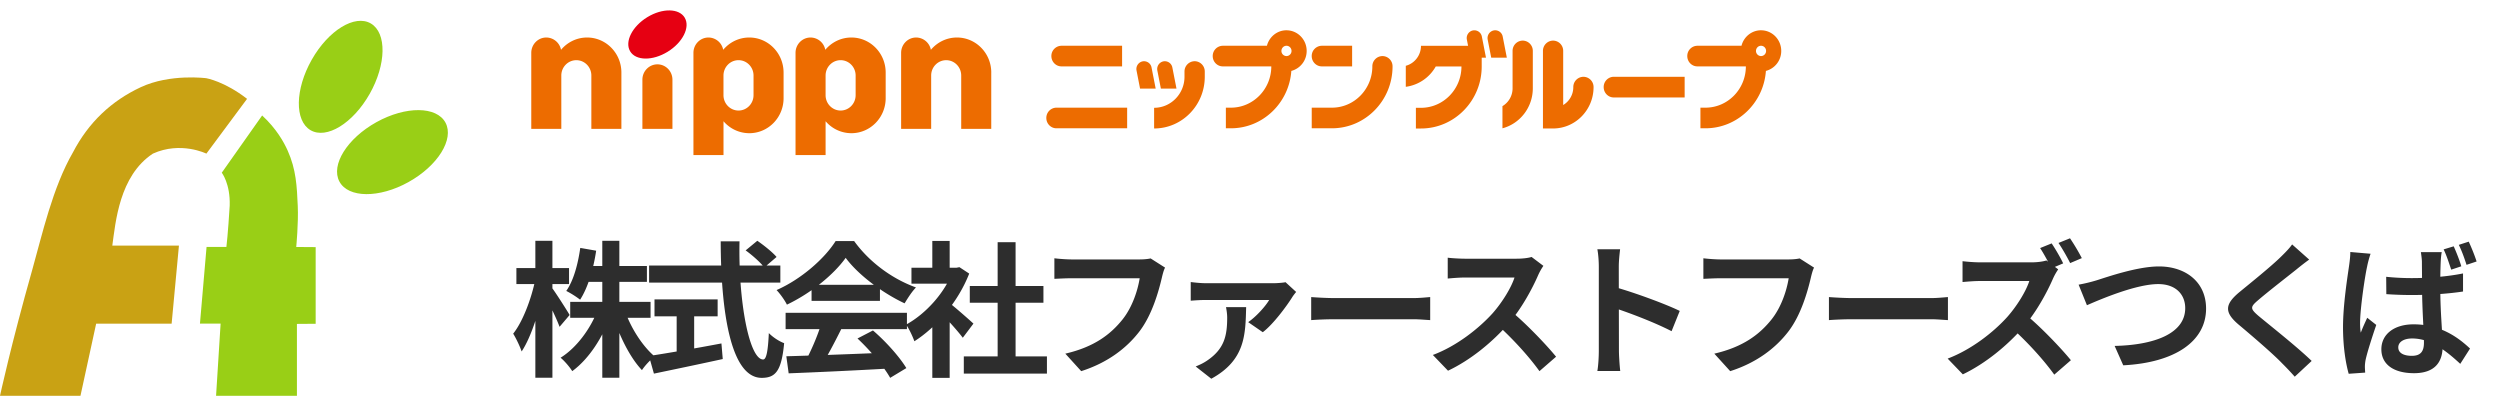
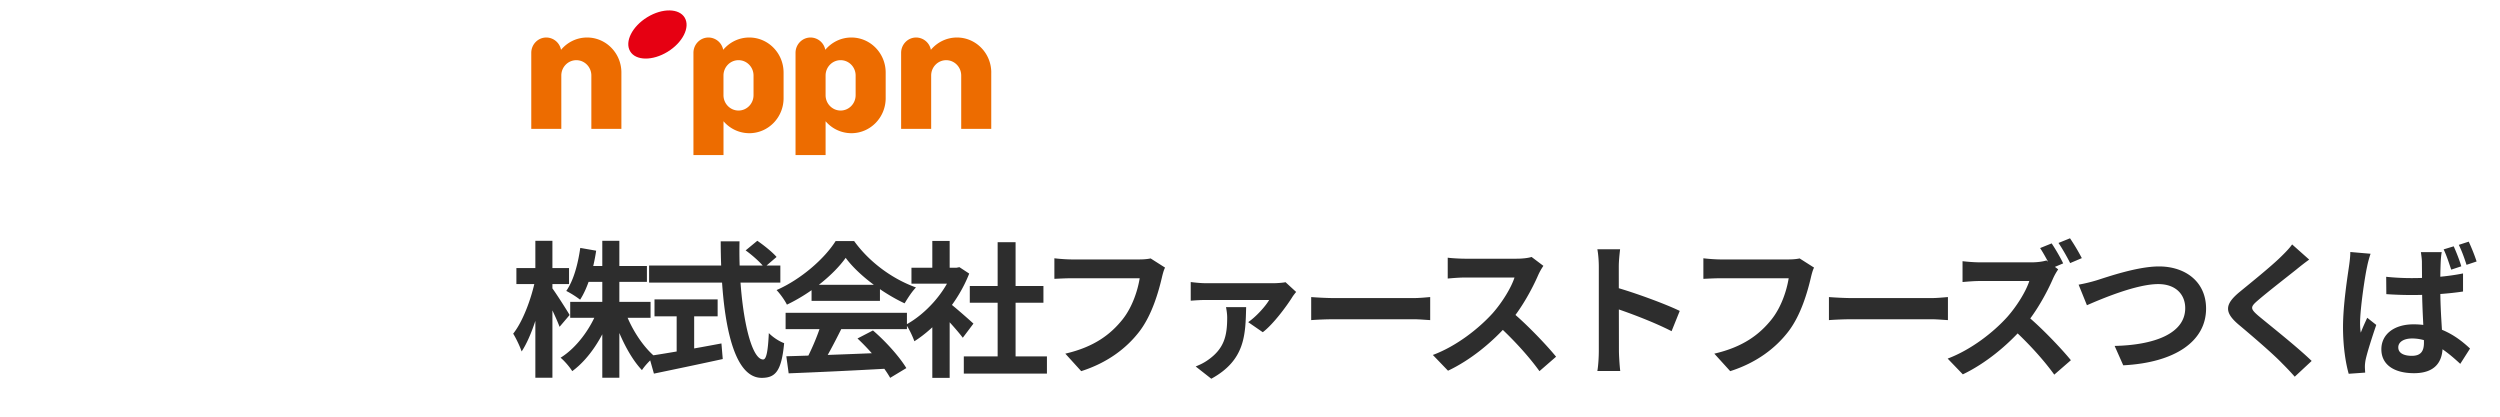
<svg xmlns="http://www.w3.org/2000/svg" width="240" height="40" fill="none">
  <g clip-path="url(#clip0_8_3885)">
    <path d="M59.654 6.964c0-1.857-1.475-3.363-3.293-3.363-1.003 0-1.9.46-2.503 1.182a1.452 1.452 0 00-1.414-1.182c-.796 0-1.442.66-1.442 1.473v7.296h2.884V7.25c0-.813.646-1.472 1.442-1.472.796 0 1.442.66 1.442 1.472v5.119h2.884V6.964zm35.508 0c0-1.857-1.474-3.363-3.293-3.363-1.003 0-1.9.46-2.505 1.182a1.452 1.452 0 00-1.414-1.182c-.796 0-1.442.66-1.442 1.473v7.296h2.884V7.25c0-.813.646-1.472 1.442-1.472.796 0 1.442.66 1.442 1.472v5.119h2.884V6.964h.002zm-19.939 0c0-1.858-1.475-3.363-3.293-3.363-1.003 0-1.9.46-2.504 1.182a1.45 1.45 0 00-1.414-1.182c-.797 0-1.442.66-1.442 1.473v9.81h2.886v-3.247a3.255 3.255 0 002.475 1.15c1.82 0 3.293-1.504 3.293-3.363v-2.46h-.001zm-2.884 2.178c-.002.811-.648 1.47-1.442 1.47-.795 0-1.44-.659-1.443-1.47V7.25c0-.813.647-1.473 1.443-1.473s1.442.66 1.442 1.473v1.892zm12.686-2.178c0-1.858-1.475-3.363-3.293-3.363-1.003 0-1.9.46-2.505 1.182a1.449 1.449 0 00-1.414-1.182c-.797 0-1.442.66-1.442 1.473v9.81h2.886v-3.247a3.255 3.255 0 002.475 1.15c1.818 0 3.293-1.504 3.293-3.363v-2.46zm-2.884 2.178c-.002.811-.648 1.47-1.442 1.47-.794 0-1.44-.659-1.442-1.47V7.25c0-.813.646-1.473 1.442-1.473.796 0 1.442.66 1.442 1.473v1.892z" fill="#ED6C00" />
    <path d="M65.736 1.704c.539.918-.199 2.38-1.647 3.268-1.449.887-3.06.865-3.598-.053-.539-.918.199-2.381 1.647-3.268 1.449-.888 3.06-.865 3.6.053" fill="#E60012" />
-     <path d="M63.112 6.177c-.796 0-1.442.66-1.442 1.473v4.72h2.884V7.65c0-.813-.646-1.473-1.442-1.473zm47.436.303a.735.735 0 00-.864-.588.75.75 0 00-.576.884l.338 1.729h1.499l-.397-2.025zm-9.131 3.856a.98.98 0 00-.97.99c0 .547.435.99.97.99h6.789v-1.98h-6.789zm13.268-4.459a.984.984 0 00-.973.994v.497c0 1.643-1.309 2.98-2.917 2.98v1.986c2.682 0 4.863-2.227 4.863-4.966V6.87a.984.984 0 00-.973-.994zm-3.241 2.628h1.499l-.397-2.025a.735.735 0 00-.864-.588.75.75 0 00-.576.884l.338 1.729zm15.451-2.131h2.909V4.393h-2.909a.98.98 0 00-.97.99c0 .547.434.99.97.99zm-24.993 0h5.819V4.393h-5.819a.981.981 0 00-.97.99c0 .547.435.99.97.99zm44.277-2.475a.982.982 0 00-.972.992v3.622a1.989 1.989 0 01-.971 1.676v2.128c1.674-.442 2.914-1.999 2.914-3.844V4.89a.983.983 0 00-.973-.992h.002zm5.83 3.473a.982.982 0 00-.972.992c0 .734-.391 1.375-.971 1.718v-5.19a.98.98 0 00-.971-.993.982.982 0 00-.972.992v7.443h.972c2.143 0 3.887-1.78 3.887-3.97a.982.982 0 00-.972-.992h-.001zm1.944.992c0 .549.434.993.972.993h6.801V7.37h-6.801a.981.981 0 00-.972.992v.002zm15.107-5.457c-.902 0-1.661.633-1.877 1.486h-4.235a.98.98 0 00-.969.99c0 .547.434.99.969.99h4.655c0 2.185-1.74 3.963-3.879 3.963h-.483v1.98h.483c3.066 0 5.584-2.434 5.803-5.508a1.975 1.975 0 001.472-1.92c0-1.092-.87-1.98-1.939-1.98zm0 2.476a.491.491 0 01-.485-.495c0-.272.218-.495.485-.495.266 0 .484.223.484.495a.491.491 0 01-.484.495zm-27.664-2.461a.75.75 0 00-.576.884l.115.59h-4.521c0 .923-.62 1.699-1.458 1.92v2.018a3.887 3.887 0 002.878-1.954h2.466c0 2.19-1.744 3.97-3.887 3.97h-.487v1.986h.487c3.214 0 5.83-2.671 5.83-5.954v-.845h.412l-.397-2.025a.735.735 0 00-.864-.589l.002-.001zm-8.681 2.461a.981.981 0 00-.97.99c0 2.185-1.74 3.963-3.879 3.963h-1.94v1.98h1.94c3.21 0 5.819-2.666 5.819-5.944a.981.981 0 00-.97-.99v.001zm11.545-1.872a.735.735 0 00-.864-.59.751.751 0 00-.577.885l.338 1.73h1.499l-.396-2.025zm-20.758-.604c-.902 0-1.66.633-1.877 1.486h-4.234a.98.98 0 00-.97.99c0 .547.434.99.97.99h4.654c0 2.185-1.74 3.963-3.879 3.963h-.483v1.98h.483c3.066 0 5.584-2.434 5.802-5.508a1.977 1.977 0 001.472-1.92c0-1.092-.87-1.98-1.94-1.98h.002zm0 2.476a.491.491 0 01-.485-.495c0-.272.218-.495.485-.495s.485.223.485.495a.491.491 0 01-.485.495z" fill="#ED6C00" />
  </g>
  <path d="M54.74 28.98h7.714v1.526H54.74V28.98zm1.442-3.444h5.922v1.526h-5.922v-1.526zm1.638-2.422h1.638V36.26H57.82V23.114zm-.448 6.65l1.302.392c-.798 2.226-2.128 4.298-3.738 5.474-.252-.406-.756-.994-1.12-1.288 1.512-.938 2.87-2.758 3.556-4.578zm2.618.07c.574 1.652 1.694 3.402 2.856 4.382-.378.294-.938.882-1.218 1.316-1.162-1.218-2.198-3.332-2.814-5.334l1.176-.364zM55.706 23.8l1.526.266c-.266 1.806-.812 3.584-1.54 4.704a8.96 8.96 0 00-1.33-.84c.7-.994 1.12-2.562 1.344-4.13zm-6.132 1.932h5.054v1.54h-5.054v-1.54zm1.82-2.618h1.638V36.26h-1.638V23.114zm-.014 3.766l.896.35c-.392 2.324-1.232 5.054-2.198 6.51-.168-.49-.532-1.26-.812-1.708.938-1.176 1.75-3.388 2.114-5.152zm1.582.714c.322.406 1.484 2.226 1.722 2.646l-.966 1.134c-.308-.84-1.106-2.478-1.498-3.192l.742-.588zm18.62-3.556l1.12-.924c.63.434 1.456 1.092 1.848 1.554l-1.176 1.008c-.364-.476-1.148-1.176-1.792-1.638zm-9.268 1.456h12.6v1.638h-12.6v-1.638zm.518 3.248h6.062v1.624h-6.062v-1.624zm2.128.924h1.68v4.746h-1.68v-4.746zm-2.66 4.508c1.694-.252 4.438-.728 6.958-1.204l.126 1.498c-2.31.504-4.788 1.022-6.608 1.4l-.476-1.694zm6.888-11.004h1.806c-.126 5.754.938 11.34 2.268 11.34.308 0 .462-.77.546-2.534.378.392.994.798 1.47.966-.252 2.674-.826 3.332-2.156 3.332-3.038 0-3.92-6.622-3.934-13.104zm6.3 11.032c2.506-.07 6.398-.21 9.926-.364l-.056 1.54c-3.43.196-7.126.364-9.646.462l-.224-1.638zm-.07-4.172h11.648v1.568H75.418V30.03zm2.492-2.688h6.566v1.54H77.91v-1.54zm.938 3.71l1.918.532c-.658 1.316-1.414 2.772-2.044 3.71l-1.47-.49c.574-1.022 1.246-2.576 1.596-3.752zm3.472 1.442l1.484-.77c1.26 1.078 2.562 2.548 3.206 3.612l-1.554.938c-.588-1.064-1.932-2.66-3.136-3.78zm-1.134-7.742c-1.134 1.596-3.318 3.388-5.642 4.494-.196-.406-.644-1.036-.994-1.4 2.394-1.05 4.634-3.052 5.67-4.704h1.778c1.484 2.058 3.71 3.654 5.936 4.452-.406.42-.784 1.022-1.092 1.526-2.1-.98-4.466-2.744-5.656-4.368zm11.34 9.464h7.98v1.652h-7.98v-1.652zm.574-6.762h7.07v1.61H93.1v-1.61zm2.674-4.2h1.722v11.76h-1.722v-11.76zm-8.274 2.45h4.592v1.526H87.5v-1.526zm2.002 4.788l1.666-1.988v7.77h-1.666v-5.782zm0-7.364h1.666v3.29h-1.666v-3.29zM91 28.98c.49.336 2.072 1.736 2.45 2.086l-1.022 1.358c-.546-.728-1.722-2.016-2.352-2.632L91 28.98zm.476-3.276h.336l.294-.056.938.616c-1.064 2.73-3.178 5.18-5.264 6.496-.154-.448-.546-1.274-.798-1.596 1.904-1.036 3.752-3.094 4.494-5.152v-.308zm20.37-.014c-.14.266-.238.672-.308.966-.322 1.372-.938 3.542-2.114 5.11-1.26 1.666-3.122 3.066-5.628 3.864l-1.526-1.68c2.786-.644 4.354-1.862 5.488-3.276.938-1.176 1.456-2.758 1.652-3.962h-6.524c-.644 0-1.302.042-1.666.056v-1.974c.42.056 1.204.112 1.666.112h6.482c.266 0 .714-.014 1.092-.098l1.386.882zm12.586 2.338c-.126.14-.322.406-.406.546-.49.784-1.792 2.562-2.8 3.318l-1.4-.966c.812-.56 1.68-1.554 2.016-2.128h-6.062c-.476 0-.952.028-1.47.07v-1.792c.448.056.994.112 1.47.112h6.482c.308 0 .924-.042 1.148-.098l1.022.938zm-4.802 1.456c-.07 2.632-.07 5.082-3.346 6.874l-1.498-1.176c.364-.154.728-.308 1.148-.602 1.582-1.092 1.876-2.324 1.876-4.088 0-.35-.056-.7-.112-1.008h1.932zm6.244-.966c.518.042 1.526.098 2.254.098h7.518c.658 0 1.274-.07 1.652-.098v2.212c-.336-.014-1.05-.084-1.638-.084h-7.532c-.784 0-1.722.042-2.254.084v-2.212zm22.291-2.996a5.804 5.804 0 00-.49.868c-.574 1.33-1.61 3.234-2.814 4.634-1.568 1.806-3.682 3.542-5.852 4.564l-1.456-1.512c2.268-.84 4.424-2.548 5.74-4.004.924-1.05 1.778-2.436 2.1-3.43h-4.76c-.574 0-1.344.07-1.652.098v-2.002c.378.056 1.246.098 1.652.098h4.942c.616 0 1.162-.07 1.456-.168l1.134.854zm-3.122 4.34c1.442 1.176 3.43 3.262 4.34 4.382l-1.596 1.386c-1.036-1.442-2.562-3.108-4.06-4.466l1.316-1.302zm8.442 3.808v-8.05c0-.504-.042-1.19-.14-1.694h2.184c-.056.504-.126 1.106-.126 1.694 0 1.54.014 7.014.014 8.05 0 .392.056 1.372.126 1.946h-2.198c.098-.546.14-1.4.14-1.946zm1.512-6.118c1.862.518 4.886 1.624 6.258 2.296l-.784 1.946c-1.596-.826-3.948-1.722-5.474-2.226v-2.016zm19.152-1.862c-.14.266-.238.672-.308.966-.322 1.372-.938 3.542-2.114 5.11-1.26 1.666-3.122 3.066-5.628 3.864l-1.526-1.68c2.786-.644 4.354-1.862 5.488-3.276.938-1.176 1.456-2.758 1.652-3.962h-6.524c-.644 0-1.302.042-1.666.056v-1.974c.42.056 1.204.112 1.666.112h6.482c.266 0 .714-.014 1.092-.098l1.386.882zm1.428 2.828c.518.042 1.526.098 2.254.098h7.518c.658 0 1.274-.07 1.652-.098v2.212c-.336-.014-1.05-.084-1.638-.084h-7.532c-.784 0-1.722.042-2.254.084v-2.212zm21.38-5.152c.364.532.882 1.428 1.106 1.918l-1.12.476c-.294-.574-.714-1.372-1.092-1.946l1.106-.448zm1.764-.49a19.99 19.99 0 011.134 1.904l-1.12.476c-.294-.588-.756-1.4-1.12-1.932l1.106-.448zm-1.134 2.982a5.804 5.804 0 00-.49.868c-.574 1.33-1.61 3.234-2.814 4.634-1.568 1.806-3.682 3.542-5.852 4.578l-1.456-1.512c2.268-.854 4.424-2.548 5.74-4.018.924-1.05 1.778-2.436 2.1-3.43h-4.76c-.574 0-1.344.07-1.652.098v-2.002a15.83 15.83 0 001.652.112h4.942c.616 0 1.162-.084 1.456-.182l1.134.854zm-3.122 4.34c1.442 1.176 3.43 3.262 4.34 4.382l-1.596 1.386c-1.036-1.442-2.562-3.108-4.06-4.466l1.316-1.302zm5.082-2.87a15.641 15.641 0 001.736-.42c1.064-.336 3.92-1.33 5.978-1.33 2.52 0 4.522 1.456 4.522 4.046 0 3.164-3.024 5.194-7.952 5.446l-.826-1.862c3.794-.084 6.776-1.176 6.776-3.626 0-1.316-.91-2.31-2.59-2.31-2.072 0-5.376 1.386-6.846 2.03l-.798-1.974zm22.134-2.408c-.448.322-.91.686-1.232.952-.91.728-2.758 2.156-3.696 2.968-.742.63-.728.798.028 1.456 1.05.882 3.71 2.968 5.138 4.354l-1.624 1.512a27.065 27.065 0 00-1.232-1.302c-.84-.882-2.898-2.646-4.186-3.724-1.386-1.19-1.274-1.946.126-3.108 1.092-.896 3.024-2.45 3.962-3.374.406-.392.854-.854 1.078-1.19l1.638 1.456zm7.392 1.652c.812.084 1.624.126 2.45.126 1.722 0 3.472-.154 4.928-.448v1.736c-1.47.224-3.22.336-4.928.336-.812 0-1.61-.028-2.436-.084l-.014-1.666zm5.334-2.366c-.056.28-.084.616-.098.91a51.002 51.002 0 00-.042 2.436c0 2.576.224 4.382.224 5.712 0 1.47-.728 2.562-2.744 2.562-1.932 0-3.136-.826-3.136-2.296 0-1.414 1.19-2.394 3.094-2.394 2.632 0 4.34 1.316 5.418 2.324l-.938 1.47c-1.624-1.512-3.024-2.436-4.62-2.436-.784 0-1.33.322-1.33.854 0 .574.574.812 1.302.812.868 0 1.162-.448 1.162-1.274 0-.966-.182-3.318-.182-5.334 0-1.064-.014-2.002-.014-2.422 0-.21-.056-.644-.098-.924h2.002zm-6.832.154a9.799 9.799 0 00-.336 1.246c-.21.938-.672 4.032-.672 5.418 0 .28.014.63.07.91.182-.49.406-.966.616-1.428l.868.686c-.392 1.148-.854 2.576-1.022 3.346-.042.196-.07.49-.07.644 0 .14.014.378.028.588l-1.582.112c-.28-.98-.546-2.576-.546-4.48 0-2.114.42-4.76.574-5.838.056-.378.126-.924.126-1.372l1.946.168zm7.98-.714c.252.56.574 1.372.728 1.918l-.966.322c-.21-.616-.448-1.372-.728-1.946l.966-.294zm1.442-.448c.266.56.588 1.372.756 1.904l-.966.322c-.196-.616-.462-1.358-.742-1.918l.952-.308z" fill="#2D2D2D" />
  <g clip-path="url(#clip1_8_3885)">
    <path d="M35.489 9.013c1.6-2.827 1.653-5.852.116-6.757-1.536-.904-4.08.654-5.68 3.482-1.602 2.827-1.654 5.852-.117 6.757 1.536.904 4.08-.654 5.68-3.482zm3.723 8.467c2.813-1.56 4.405-4.113 3.557-5.702-.848-1.589-3.815-1.612-6.628-.052-2.812 1.56-4.405 4.113-3.557 5.703.848 1.589 3.816 1.612 6.628.052zm-14.046-6.395L21.29 16.58s.83 1.055.761 3.168c-.158 2.642-.316 3.956-.316 3.956H19.83l-.634 7.36h1.983l-.436 6.934h7.762v-6.903l1.799-.013v-7.359l-1.865-.013s.221-2.306.146-3.937c-.083-1.882-.155-3.5-.966-5.31-.366-.82-1.075-2.103-2.451-3.377h-.003z" fill="#99CF16" />
-     <path d="M23.718 9.489l-3.905 5.259s-2.458-1.214-5.136 0c-3.231 2.122-3.582 6.605-3.896 8.829h6.397l-.702 7.495H9.231L7.724 38H0s1.066-4.936 3.095-12.092c.95-3.358 1.944-7.885 3.92-11.303 1.489-2.851 3.67-4.913 6.497-6.234 2.827-1.321 6.295-.862 6.295-.862s1.746.298 3.915 1.983l-.004-.003z" fill="#C9A214" />
  </g>
  <defs>
    <clipPath id="clip0_8_3885">
      <path fill="#fff" transform="translate(51 1)" d="M0 0h120v14.001H0z" />
    </clipPath>
    <clipPath id="clip1_8_3885">
-       <path fill="#fff" transform="translate(0 2)" d="M0 0h43v36H0z" />
+       <path fill="#fff" transform="translate(0 2)" d="M0 0h43H0z" />
    </clipPath>
  </defs>
</svg>